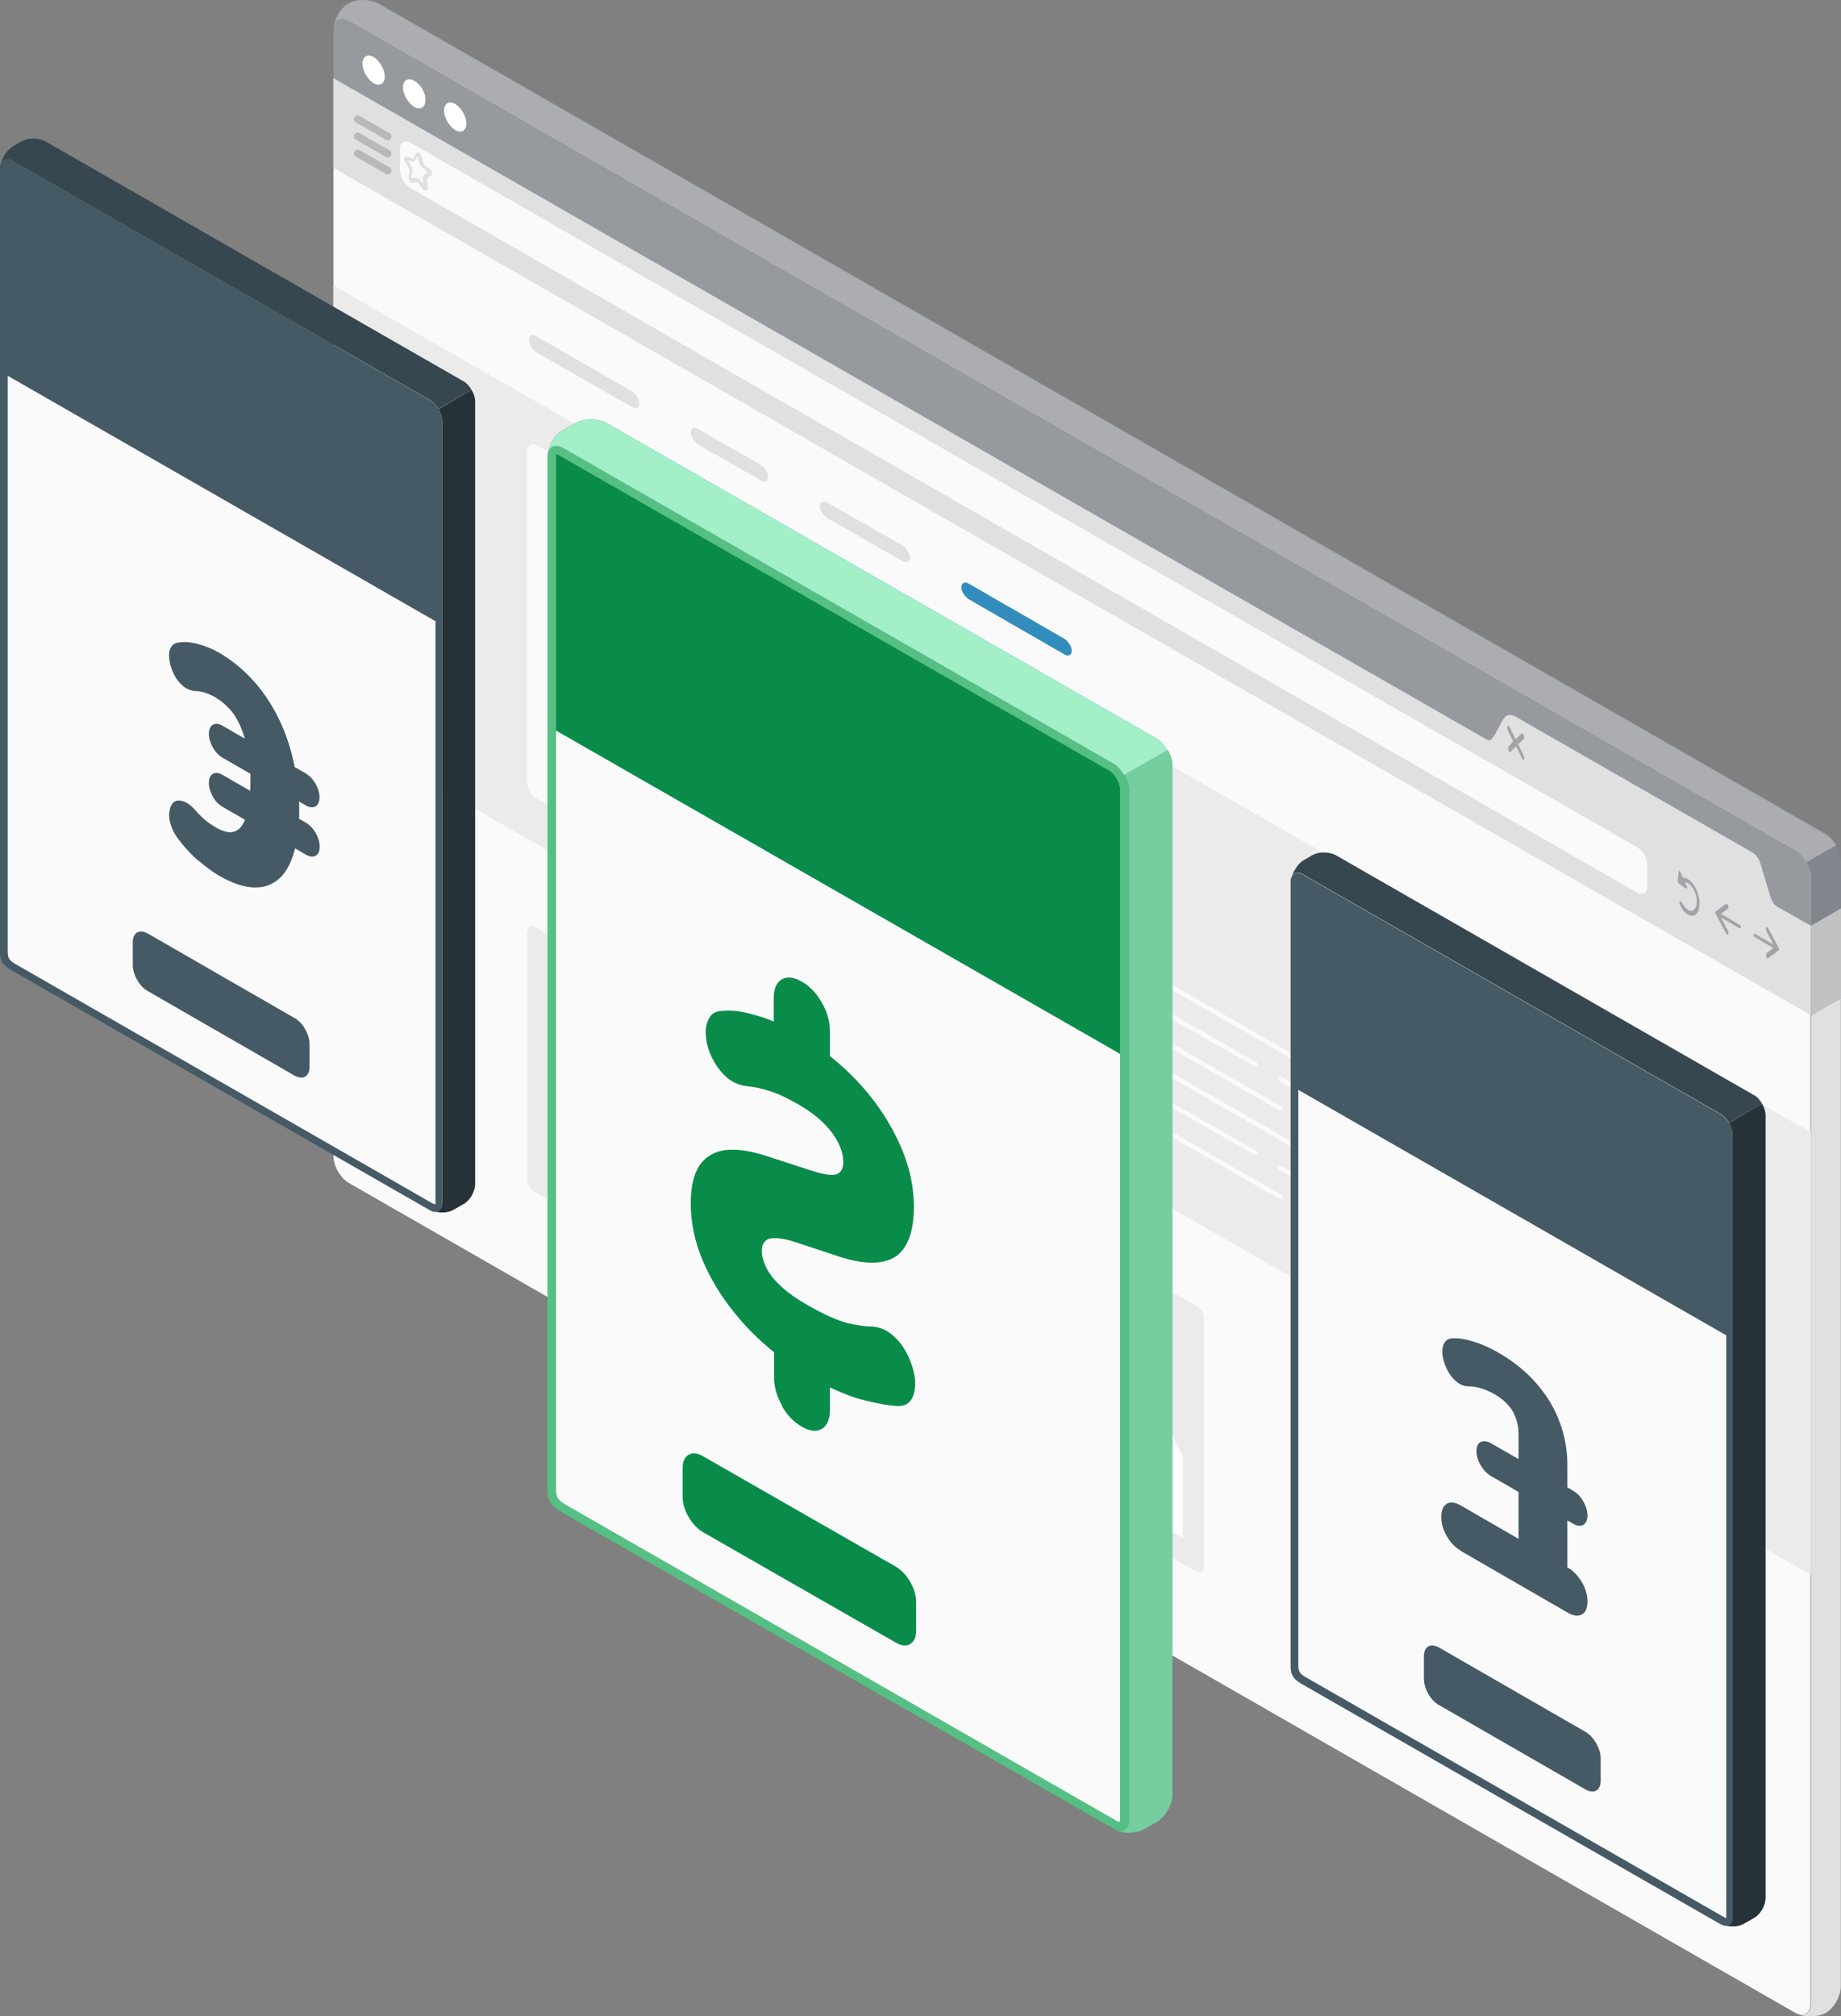
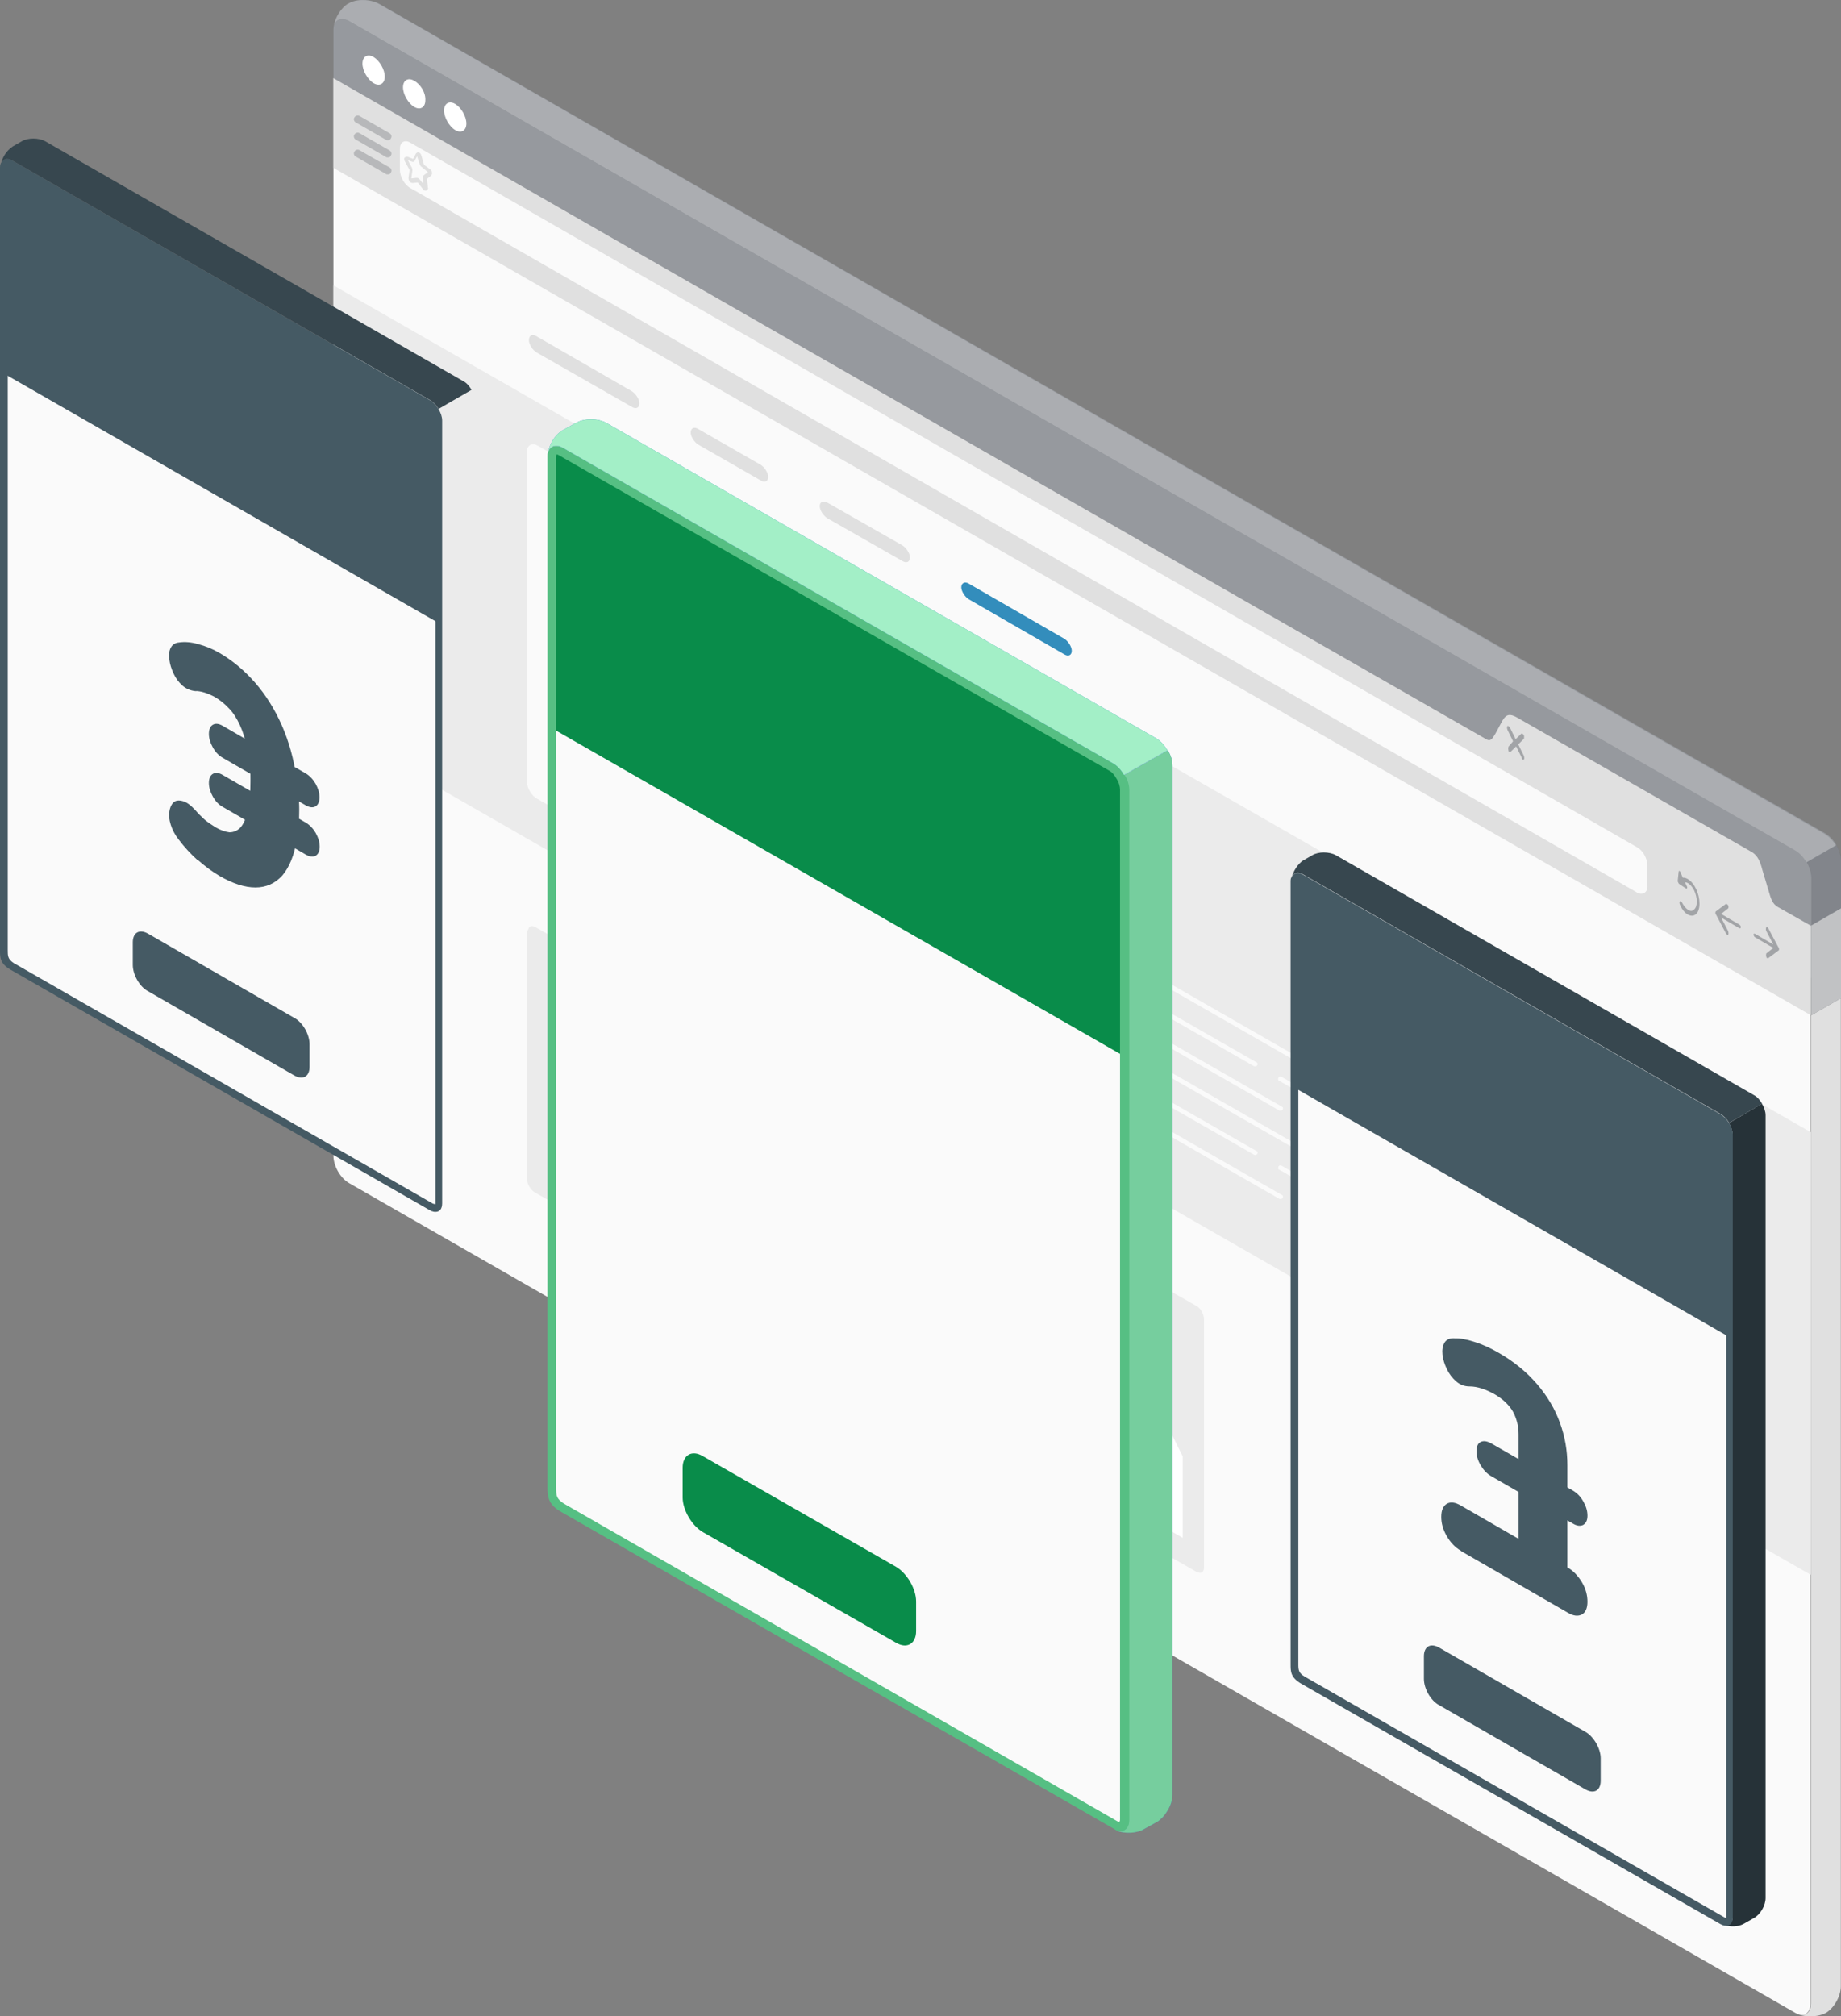
<svg xmlns="http://www.w3.org/2000/svg" id="_图层_2" data-name="图层 2" viewBox="0 0 107.17 117.35">
  <rect x="0" y="0" width="107.17" height="117.35" fill="#808080" stroke="none" />
  <defs>
    <style>
      .cls-1 {
        opacity: .15;
      }

      .cls-1, .cls-2, .cls-3, .cls-4, .cls-5, .cls-6, .cls-7, .cls-8, .cls-9, .cls-10, .cls-11, .cls-12, .cls-13, .cls-14, .cls-15, .cls-16, .cls-17 {
        stroke-width: 0px;
      }

      .cls-1, .cls-12, .cls-13 {
        isolation: isolate;
      }

      .cls-1, .cls-12, .cls-16 {
        fill: #131a22;
      }

      .cls-2 {
        fill: #098c4a;
      }

      .cls-3 {
        fill: #338dbc;
      }

      .cls-18, .cls-13 {
        opacity: .2;
      }

      .cls-4 {
        fill: #56bf83;
      }

      .cls-5 {
        fill: #37474f;
      }

      .cls-6 {
        fill: #e0e0e0;
      }

      .cls-7 {
        fill: #96999e;
      }

      .cls-8 {
        fill: #76ce9e;
      }

      .cls-9, .cls-13 {
        fill: #fff;
      }

      .cls-10 {
        fill: #fafafa;
      }

      .cls-11 {
        fill: #263238;
      }

      .cls-12 {
        opacity: .3;
      }

      .cls-14 {
        fill: #ebebeb;
      }

      .cls-15 {
        fill: #455a64;
      }

      .cls-17 {
        fill: #a3efc7;
      }
    </style>
  </defs>
  <g id="_图层_1-2" data-name="图层 1">
    <path class="cls-6" d="M104.92,117.25c.3,0,.5-.23.5-.65v-57.51s1.74-1,1.74-1v57.51c0,.59-.41,1.29-.89,1.56-.3.15-.68.21-1.06.18-.5-.03-.74-.21-.74-.21.21.12.38.12.44.12Z" />
    <path class="cls-10" d="M104.59,116.99L20.42,68.72c-.44-.26-.83-.91-.83-1.44V4.87s56.91,32.63,56.91,32.63c.06.03.12.06.18.06.35,0,.68-.53,1.15-1.38.24-.44.65-1.17.8-1.2l22.37,12.82c.18.15.56,1.44.8,2.29.44,1.61.68,2.32.98,2.49l2.45,1.41v62.62c0,.12-.03.47-.33.47-.09,0-.21-.03-.3-.09Z" />
    <path class="cls-10" d="M76.41,37.68c.09.03.18.06.27.06.44,0,.77-.53,1.3-1.47.21-.32.5-.88.68-1.06l22.25,12.76c.18.21.5,1.38.74,2.17.5,1.7.71,2.38,1.06,2.58l2.36,1.35v62.53c0,.12-.03.29-.15.29-.03,0-.12-.03-.24-.09L20.53,68.57c-.38-.23-.74-.82-.74-1.29V9.77s0-4.58,0-4.58l56.61,32.48ZM19.41,9.74v57.51c0,.62.41,1.32.92,1.61l84.15,48.27c.15.09.3.12.41.12.3,0,.5-.23.5-.65v-62.73s-2.57-1.47-2.57-1.47c-.5-.29-1.27-4.46-1.77-4.75l-22.37-12.82s-.03-.03-.06-.03c-.53,0-1.48,2.58-1.98,2.58,0,0-.03-.03-.06-.03L19.41,4.55v5.19Z" />
    <path class="cls-7" d="M104.48,56.69L20.36,8.42c-.5-.29-.92-1-.92-1.58V1.76c-.03-.59.38-1.29.86-1.56.47-.29,1.3-.26,1.8.03l84.15,48.27c.5.29.92,1,.92,1.58v5.08c0,.59-.41,1.29-.89,1.56-.47.26-1.27.26-1.8-.03Z" />
    <path class="cls-13" d="M20.27.21c.47-.29,1.3-.26,1.8.03l84.15,48.3c.24.15.47.38.65.67l-1.74,1c-.18-.29-.38-.56-.65-.7L20.33,1.23c-.47-.26-.86-.09-.92.38.06-.56.44-1.17.86-1.41Z" />
    <path class="cls-1" d="M106.9,49.18c.12.18.18.35.24.56,0,.09.03.15.03.23v.12s0,8.01,0,8.01l-1.74,1v-8.01c0-.29-.09-.62-.27-.91l1.74-1Z" />
    <path class="cls-7" d="M20.33,1.23l84.18,48.27c.5.29.92,1,.92,1.58v2.79s-2.57-1.47-2.57-1.47c-.5-.29-25.76-14.76-26.27-15.05L19.41,4.55V1.76c0-.59.41-.82.92-.53Z" />
    <path class="cls-9" d="M22.4,4.46c0,.41-.3.59-.65.38-.35-.21-.65-.73-.65-1.14,0-.41.3-.59.65-.38.35.21.65.73.65,1.14Z" />
    <path class="cls-9" d="M24.76,5.84c0,.41-.3.59-.65.38-.35-.21-.65-.73-.65-1.14,0-.41.3-.59.65-.38.38.21.68.7.65,1.14Z" />
    <path class="cls-9" d="M27.15,7.19c0,.41-.3.59-.65.38-.35-.21-.65-.73-.65-1.14,0-.41.3-.59.65-.38.35.21.65.73.65,1.14Z" />
    <path class="cls-6" d="M105.42,53.87v5.22S19.41,9.77,19.41,9.77v-5.22s56.35,32.31,56.35,32.31l10.7,6.13c.32.21.41,0,.59-.29l.41-.76c.24-.41.47-.38.8-.21l13.77,7.89c.3.21.44.53.56,1l.35,1.17c.15.53.24.82.56,1l1.92,1.09Z" />
    <path class="cls-6" d="M107.17,52.87v5.22s-1.74,1-1.74,1v-5.22s1.74-1,1.74-1Z" />
    <path class="cls-1" d="M107.17,52.87v5.22s-1.74,1-1.74,1v-5.22s1.74-1,1.74-1Z" />
    <path class="cls-12" d="M102.08,54.37c0,.06.03.15.09.18l1.06.62-.41.32s-.03.12,0,.18c0,.06.03.09.06.09h.06s.59-.44.59-.44c.03,0,.03-.03.03-.03v-.12s-.03-.03-.03-.03l-.59-1.11c-.03-.06-.09-.09-.12-.06-.03.06-.03.15,0,.21l.41.79-1.06-.62c-.06-.03-.09,0-.09.03Z" />
    <path class="cls-12" d="M101.34,53.93c0,.09-.03.12-.09.09l-1.06-.62.41.79c.03.09.03.18,0,.21h-.06s-.03-.03-.06-.06l-.59-1.12s-.03-.03-.03-.03v-.12l.03-.03.59-.44s.09.03.12.09c.03.06.03.15,0,.18l-.41.32,1.06.62c.06.03.09.12.09.12Z" />
    <path class="cls-12" d="M97.68,51.32s.03.09.06.12l.44.29s.06-.06.03-.12l-.12-.26c.18,0,.38.18.53.47.21.44.21.94,0,1.11-.18.21-.5,0-.71-.41-.03-.06-.09-.09-.12-.06-.03.03-.03.12,0,.18.12.29.3.5.47.59.18.09.33.09.47-.03.27-.23.27-.91,0-1.47-.21-.44-.53-.67-.77-.65l-.15-.35c-.03-.06-.09-.06-.09,0l-.06.59Z" />
    <path class="cls-12" d="M87.81,43.46s-.03.12,0,.21c0,.06.03.09.06.09,0,.03.03.03.06,0l.33-.32.33.67c0,.06.03.09.06.09,0,.03.03.03.06,0,.03-.03.03-.12,0-.21l-.33-.67.33-.32s.03-.12,0-.21c-.06-.09-.12-.12-.15-.09l-.33.32-.33-.67c-.06-.09-.12-.12-.15-.09-.03.03-.03.12,0,.21l.33.67-.27.32Z" />
    <path class="cls-10" d="M95.29,51.94L23.9,10.95c-.35-.18-.62-.67-.62-1.06v-1.23c0-.38.27-.56.62-.35l71.38,40.99c.35.18.62.67.62,1.06v1.23c0,.38-.3.53-.62.35Z" />
    <path class="cls-6" d="M24.64,11.03l-.32-.41-.3.03c-.06,0-.12-.03-.15-.06-.06-.06-.09-.15-.09-.23l.06-.44v-.03s-.27-.5-.27-.5c-.06-.09-.06-.18,0-.23.06-.03.12-.06.18-.03l.3.12.15-.29c.03-.06.09-.09.15-.09.09,0,.15.09.18.18l.15.53.03.03.35.26c.06.03.09.12.09.21,0,.06-.03.12-.06.15l-.24.18.06.5c.03.09-.03.15-.09.18h-.06c-.06,0-.12-.03-.12-.03ZM24.52,9.71s-.06-.09-.09-.15l-.15-.47-.12.23c-.03.09-.09.12-.18.09l-.24-.09.24.44s.03.09.03.15l-.06.44v.03l.3-.03c.09,0,.12.03.18.09l.21.26-.03-.32c0-.09,0-.15.06-.18l.24-.18-.38-.32Z" />
    <g class="cls-18">
      <path class="cls-16" d="M22.46,8.13l-1.74-1c-.12-.06-.15-.21-.09-.29.06-.12.21-.15.3-.09l1.74,1c.12.06.15.21.09.29-.03.09-.09.12-.18.12-.06,0-.09,0-.12-.03Z" />
      <path class="cls-16" d="M22.46,9.13l-1.74-1c-.12-.06-.15-.21-.09-.29.06-.12.21-.15.3-.09l1.74,1c.12.06.15.21.09.29-.03.09-.09.12-.18.12-.06,0-.09,0-.12-.03Z" />
      <path class="cls-16" d="M22.46,10.12l-1.74-1c-.12-.06-.15-.21-.09-.29.06-.12.21-.15.3-.09l1.74,1c.12.06.15.21.09.29-.03.09-.09.12-.18.12-.06,0-.09,0-.12-.03Z" />
    </g>
    <path class="cls-3" d="M55.96,34.18c0,.23.21.56.44.7l5.55,3.2c.24.15.44.06.44-.21,0-.23-.21-.56-.44-.7l-5.55-3.2c-.24-.15-.44-.03-.44.21Z" />
    <path class="cls-6" d="M47.72,29.46c0,.23.21.56.44.7l4.37,2.49c.24.15.44.06.44-.21,0-.23-.21-.56-.44-.7l-4.37-2.49c-.27-.12-.44-.03-.44.21Z" />
    <path class="cls-6" d="M40.21,25.18c0,.23.21.56.44.7l3.63,2.08c.24.15.44.06.44-.21,0-.23-.21-.56-.44-.7l-3.63-2.08c-.24-.15-.44-.06-.44.21Z" />
    <path class="cls-6" d="M30.79,19.81c0,.23.21.56.44.7l5.55,3.17c.24.15.44.06.44-.21,0-.23-.21-.56-.44-.7l-5.55-3.2c-.24-.15-.44-.06-.44.23Z" />
    <path class="cls-14" d="M105.42,65.9L19.41,16.61v25.73s86.01,49.32,86.01,49.32v-25.76Z" />
    <path class="cls-10" d="M92.45,71.51l-28.45-16.31c-.09-.03-.09-.12-.06-.18.03-.09.12-.09.18-.06l28.45,16.31c.09.03.09.12.06.18-.03.03-.06.06-.12.06h-.06Z" />
    <path class="cls-10" d="M92.45,73.21l-10.49-6.02c-.09-.03-.09-.12-.06-.18.03-.09.12-.09.18-.06l10.49,6.02c.09.03.09.12.06.18-.03.03-.06.06-.12.06h-.06Z" />
    <path class="cls-10" d="M80.48,66.34l-6-3.43c-.09-.03-.09-.12-.06-.18.03-.09.12-.09.18-.06l6,3.43c.09.03.09.12.06.18-.03.03-.06.06-.12.06h-.06Z" />
    <path class="cls-10" d="M73.01,62.06l-9.01-5.16c-.09-.03-.09-.12-.06-.18.03-.09.12-.09.18-.06l9.01,5.16c.09.03.09.12.06.18-.03.03-.06.06-.12.06h-.06Z" />
    <path class="cls-10" d="M92.45,74.94l-4.49-2.58c-.09-.03-.09-.12-.06-.18.03-.09.12-.09.18-.06l4.49,2.58c.09.03.09.12.06.18-.03.03-.06.06-.12.06h-.06Z" />
    <path class="cls-10" d="M86.48,71.51l-10.49-6.02c-.09-.03-.09-.12-.06-.18.03-.09.12-.09.18-.06l10.49,6.02c.09.03.09.12.06.18-.03.03-.06.06-.12.06h-.06Z" />
    <path class="cls-10" d="M74.49,64.64l-10.49-6.02c-.09-.03-.09-.12-.06-.18.03-.09.12-.09.18-.06l10.49,6.02c.09.03.09.12.06.18-.03.03-.06.06-.12.06-.03,0-.06-.03-.06,0Z" />
    <path class="cls-10" d="M92.45,76.64l-28.45-16.31c-.09-.03-.09-.12-.06-.18.03-.09.12-.09.18-.06l28.45,16.31c.09.03.09.12.06.18-.03.03-.06.06-.12.06h-.06Z" />
    <path class="cls-10" d="M92.45,78.34l-10.49-5.99c-.09-.03-.09-.12-.06-.18.03-.09.12-.09.18-.06l10.49,6.02c.09.03.09.12.06.18-.03.03-.06.06-.12.06,0,0-.03,0-.06-.03Z" />
    <path class="cls-10" d="M80.48,71.51l-6-3.43c-.09-.03-.09-.12-.06-.18.03-.09.12-.09.18-.06l6,3.43c.09.03.09.12.06.18-.03.03-.06.06-.12.06h-.06Z" />
    <path class="cls-10" d="M72.98,67.19l-8.98-5.13c-.09-.03-.09-.12-.06-.18.03-.09.12-.09.18-.06l9.01,5.16c.09.03.09.12.06.18-.03.03-.06.06-.12.06-.03,0-.06,0-.09-.03Z" />
    <path class="cls-10" d="M92.45,80.1l-4.49-2.58c-.09-.03-.09-.12-.06-.18.03-.09.12-.09.18-.06l4.49,2.58c.09.03.09.12.06.18-.03.03-.06.06-.12.06,0,0-.03-.03-.06,0Z" />
    <path class="cls-10" d="M86.48,76.64l-10.49-6.02c-.09-.03-.09-.12-.06-.18.03-.09.12-.09.18-.06l10.49,6.02c.09.03.09.12.06.18-.03.03-.06.06-.12.06h-.06Z" />
    <path class="cls-10" d="M74.49,69.78l-10.49-6.02c-.09-.03-.09-.12-.06-.18.03-.09.12-.09.18-.06l10.49,6.02c.09.03.09.12.06.18-.03.03-.06.06-.12.06h-.06Z" />
    <path class="cls-10" d="M30.67,26.17s.03-.09.03-.12v.06c.09-.26.33-.32.59-.18l29.96,17.25c.15.09.3.26.41.44.12.18.18.41.18.59v19.22c0,.32-.21.5-.5.38-.03-.03-.06-.03-.09-.06l-29.96-17.25c-.35-.18-.62-.65-.62-1.03v-19.22s0-.06,0-.09Z" />
    <path class="cls-14" d="M60.16,54.75l-7.8-12.56-8.57,5.16,1.45-1.64-5.35-6.46-7.53,1.2v4.64s27.8,15.96,27.8,15.96v-6.31Z" />
    <path class="cls-14" d="M36.82,34.01c0,.94-.68,1.32-1.51.85-.83-.47-1.51-1.64-1.51-2.58s.68-1.32,1.51-.85c.83.5,1.48,1.64,1.51,2.58Z" />
    <path class="cls-14" d="M75.37,79.75s.03-.06.03-.09v.03c.03-.18.21-.23.41-.12l16.19,9.27c.12.06.21.18.3.32.06.15.12.29.12.44v14.44c0,.26-.15.38-.35.29-.03,0-.06-.03-.09-.03l-16.22-9.3c-.24-.15-.44-.5-.44-.76v-14.44s0-.06.06-.06Z" />
    <path class="cls-9" d="M91.18,97.53l-3.84-7.66-5.53,3.96.92-1.17-3.04-4.4-3.16,1.88v3.76s14.66,8.39,14.66,8.39v-4.75Z" />
    <path class="cls-9" d="M83.35,87.23c0,.67-.5.97-1.09.62-.62-.35-1.09-1.2-1.09-1.91,0-.7.5-.97,1.09-.62.62.35,1.09,1.2,1.09,1.91Z" />
    <path class="cls-14" d="M30.73,54.14s.03-.06.03-.09v.03c.03-.18.21-.23.41-.12l16.19,9.27c.12.06.21.18.3.32.06.15.12.29.12.44v14.44c0,.26-.15.38-.35.29-.03,0-.06-.03-.09-.03l-16.22-9.3c-.24-.15-.44-.5-.44-.76v-14.44s0-.03.06-.06Z" />
    <path class="cls-9" d="M46.54,71.95l-3.84-7.66-5.53,3.96.92-1.17-3.01-4.4-3.16,1.85v3.79s14.63,8.39,14.63,8.39v-4.75Z" />
-     <path class="cls-9" d="M38.74,61.62c0,.67-.5.97-1.09.62-.62-.35-1.09-1.2-1.09-1.91s.5-.97,1.09-.62c.59.35,1.06,1.23,1.09,1.91Z" />
+     <path class="cls-9" d="M38.74,61.62c0,.67-.5.97-1.09.62-.62-.35-1.09-1.2-1.09-1.91c.59.35,1.06,1.23,1.09,1.91Z" />
    <path class="cls-14" d="M53.04,66.93s.03-.06.03-.09v.03c.03-.18.21-.23.41-.12l16.19,9.27c.12.06.21.18.3.32.06.15.12.29.12.44v14.44c0,.26-.15.38-.35.29-.03,0-.06-.03-.09-.03l-16.19-9.27c-.24-.15-.44-.5-.44-.76v-14.44s0-.06.03-.09Z" />
    <path class="cls-9" d="M68.84,84.74l-3.81-7.66-5.53,3.96.92-1.17-3.04-4.4-3.16,1.88v3.76s14.63,8.39,14.63,8.39v-4.75Z" />
    <path class="cls-9" d="M61.04,74.41c0,.67-.5.97-1.09.62-.62-.35-1.09-1.2-1.09-1.91s.5-.97,1.09-.62c.59.38,1.09,1.23,1.09,1.91Z" />
    <path class="cls-11" d="M102.78,64.91c0-.23-.09-.47-.21-.67l-1.92,1.12c.12.21.21.47.21.67v45.54c0,.38-.24.56-.56.44.38.15.89.15,1.24-.06l.56-.32c.38-.21.68-.73.68-1.17v-45.54Z" />
    <path class="cls-10" d="M75.84,97.86c-.53-.29-.53-.56-.53-.97v-45.54c0-.06.03-.09.03-.15.06-.15.15-.15.18-.15.06,0,.12.03.21.06l24.35,13.94c.15.09.3.26.41.44.12.18.18.38.18.56v45.51c0,.12-.03.29-.18.29-.03,0-.06-.03-.09-.03h-.03s-.06,0-.09-.03l-24.44-13.94Z" />
    <path class="cls-15" d="M75.36,51.18c.06-.15.15-.15.18-.15.06,0,.12.03.21.06l24.35,13.97c.15.09.3.26.41.44.12.18.18.38.18.56v11.77s-25.32-14.52-25.32-14.52v-11.97c0-.06,0-.12,0-.15Z" />
    <path class="cls-15" d="M75.66,51.27l24.35,13.94c.12.06.24.21.33.35.09.15.15.32.15.47v45.51s0,.06,0,.09h-.03s-.03-.03-.06-.03l-24.41-14c-.41-.23-.41-.41-.41-.79v-45.54s0-.06,0-.09c.03,0,.06.03.09.09ZM75.16,51.09c-.03.09-.03.15-.03.21v45.57c0,.41,0,.76.62,1.12l24.41,14s.09.03.12.06h.03c.06.03.12.03.18.03.24,0,.38-.18.38-.5v-45.54c0-.23-.09-.47-.21-.67-.12-.21-.3-.38-.47-.5l-24.35-13.97c-.09-.06-.21-.09-.3-.09-.18,0-.3.12-.38.29Z" />
    <path class="cls-5" d="M75.84,50.09l.56-.32c.35-.21.98-.21,1.36,0l24.35,13.97c.18.09.35.29.47.5l-1.92,1.11c-.12-.21-.3-.38-.47-.5l-24.35-13.97c-.3-.18-.56-.09-.65.21.09-.38.35-.79.65-1Z" />
    <path class="cls-15" d="M93.18,102.32v1.32c0,.56-.38.79-.89.5l-8.51-4.9c-.5-.26-.89-.97-.89-1.53v-1.32c0-.56.38-.79.89-.5l8.51,4.9c.47.26.89.97.89,1.53Z" />
-     <path class="cls-11" d="M27.66,23.36c0-.23-.09-.47-.21-.67l-1.92,1.12c.12.21.21.47.21.67v45.54c0,.38-.24.56-.56.44.38.15.89.15,1.24-.06l.56-.32c.38-.21.68-.73.68-1.17V23.36Z" />
    <path class="cls-10" d="M.71,56.31c-.53-.29-.53-.56-.53-.97V9.81c0-.06.03-.09.03-.15.06-.15.15-.15.18-.15.06,0,.12.03.21.06l24.35,13.94c.15.09.3.26.41.44.12.18.18.38.18.56v45.51c0,.12-.03.29-.18.29-.03,0-.06-.03-.09-.03h-.03s-.06,0-.09-.03L.71,56.31Z" />
    <path class="cls-15" d="M.24,9.63c.06-.15.15-.15.18-.15.06,0,.12.03.21.06l24.35,13.97c.15.09.3.26.41.44.12.18.18.38.18.56v11.77S.24,21.75.24,21.75v-11.97c0-.06,0-.12,0-.15Z" />
    <path class="cls-15" d="M.53,9.69l24.35,13.97c.12.06.24.21.32.35.09.15.15.32.15.47v45.51s0,.06,0,.09h-.03s-.03,0-.12-.03L.8,56.05c-.35-.23-.35-.41-.35-.79V9.72s0-.06,0-.09c0,.03.03.03.09.06ZM.03,9.54C0,9.63,0,9.69,0,9.75v45.57c0,.41,0,.76.62,1.12l24.41,14s.09.03.12.06h.03c.06.03.12.03.18.03.24,0,.38-.18.38-.5V24.48c0-.23-.09-.47-.21-.67-.12-.21-.3-.38-.47-.5L.71,9.34c-.09-.06-.21-.09-.3-.09-.18,0-.3.12-.38.29Z" />
    <path class="cls-5" d="M.71,8.54l.56-.32c.35-.21.98-.21,1.36,0l24.35,13.97c.18.09.35.29.47.5l-1.92,1.11c-.12-.21-.3-.38-.47-.5L.71,9.34c-.3-.18-.56-.09-.65.21.06-.38.33-.79.65-1Z" />
    <path class="cls-15" d="M18.02,60.77v1.32c0,.56-.38.79-.89.5l-8.51-4.9c-.5-.26-.89-.97-.89-1.53v-1.32c0-.56.38-.79.89-.5l8.51,4.9c.5.26.89.97.89,1.53Z" />
    <path class="cls-3" d="M68.25,44.55c0-.29-.09-.59-.27-.88l-2.54,1.44c.18.29.27.59.27.88v59.95c0,.5-.33.73-.74.59.5.21,1.21.18,1.65-.09l.74-.41c.47-.29.89-1,.89-1.56v-59.92Z" />
    <path class="cls-8" d="M68.25,44.55c0-.29-.09-.59-.27-.88l-2.54,1.44c.18.29.27.59.27.88v59.95c0,.5-.33.73-.74.59.5.21,1.21.18,1.65-.09l.74-.41c.47-.29.89-1,.89-1.56v-59.92Z" />
    <path class="cls-10" d="M32.83,87.8c-.68-.38-.68-.7-.68-1.26V26.59c0-.06.03-.12.03-.18.03-.21.15-.21.21-.21s.18.03.27.09l32.06,18.37c.21.12.38.35.53.59.15.26.24.53.24.76v59.95c0,.15-.03.38-.24.38-.06,0-.09,0-.15-.03h-.03s-.09-.03-.12-.06l-32.12-18.46Z" />
    <path class="cls-2" d="M32.18,26.41c.03-.21.15-.21.21-.21s.18.03.27.09l32.06,18.37c.21.12.38.35.53.59.15.26.24.53.24.76v15.49s-33.33-19.1-33.33-19.1v-15.79c0-.06,0-.15.03-.21Z" />
    <path class="cls-4" d="M32.49,26.47l32.06,18.37c.18.09.32.26.44.47.15.23.21.47.21.65v59.95c0,.06-.03.09-.03.12h-.06s-.03-.03-.06-.03l-32.12-18.43c-.56-.32-.56-.53-.56-1.06V26.56s.03-.09.03-.12c.03,0,.06.03.09.03ZM31.9,26.3c-.03.09-.03.18-.03.26v59.95c0,.59.03,1.06.83,1.5l32.15,18.43s.09.06.15.09h.03c.06.03.15.03.21.03.3,0,.5-.23.5-.65v-59.92c0-.29-.09-.62-.27-.88-.15-.29-.38-.53-.62-.67l-32.06-18.37c-.15-.09-.3-.12-.41-.12-.24,0-.38.12-.47.35Z" />
    <path class="cls-3" d="M32.77,25.03l.74-.41c.5-.29,1.3-.29,1.8,0l32.03,18.37c.24.15.44.38.62.67l-2.54,1.44c-.15-.29-.38-.53-.62-.67l-32.03-18.37c-.41-.23-.74-.12-.86.26.09-.53.44-1.06.86-1.29Z" />
    <path class="cls-17" d="M32.77,25.03l.74-.41c.5-.29,1.3-.29,1.8,0l32.03,18.37c.24.15.44.38.62.67l-2.54,1.44c-.15-.29-.38-.53-.62-.67l-32.03-18.37c-.41-.23-.74-.12-.86.26.09-.53.44-1.06.86-1.29Z" />
    <path class="cls-2" d="M53.33,93.2v1.73c0,.73-.53,1.06-1.18.67l-11.23-6.43c-.65-.38-1.18-1.29-1.18-2.02v-1.73c0-.73.53-1.06,1.18-.67l11.23,6.43c.65.38,1.18,1.29,1.18,2.02Z" />
-     <path class="cls-2" d="M45.53,81.81c-.31-.54-.47-1.09-.47-1.63v-2.04s.54.97.54.97c-1.07-.78-2-1.66-2.8-2.65-.82-1-1.45-2.04-1.91-3.14-.46-1.1-.68-2.19-.68-3.28,0-1.4.36-2.32,1.08-2.77.71-.48,1.8-.48,3.3,0l2.68.87c.69.22,1.17.29,1.44.2.25-.11.38-.34.38-.71,0-.54-.22-1.11-.66-1.71-.46-.61-1.1-1.15-1.93-1.63-.69-.4-1.26-.66-1.7-.79-.46-.15-.86-.24-1.22-.27-.49-.05-.9-.21-1.25-.5-.36-.32-.64-.69-.85-1.11-.22-.43-.35-.85-.38-1.25-.05-.43,0-.78.16-1.07.14-.3.39-.45.75-.46.52-.06,1.12,0,1.81.2.69.18,1.33.43,1.93.76l-.71.11v-1.82c0-.54.16-.91.47-1.09.31-.18.71-.14,1.18.14.46.26.84.67,1.15,1.21.31.54.47,1.09.47,1.63v1.82s-.71-.87-.71-.87c1.13.8,2.12,1.71,2.97,2.75.83,1.02,1.48,2.11,1.95,3.25.46,1.11.68,2.22.68,3.3,0,1.43-.35,2.4-1.06,2.9-.72.47-1.81.48-3.27.01l-2.66-.88c-.47-.14-.84-.21-1.11-.2-.27,0-.46.05-.56.19-.13.11-.19.3-.19.57,0,.29.09.61.26.96.16.33.43.68.82,1.05.38.36.89.73,1.55,1.11.94.54,1.73.9,2.38,1.07.63.14,1.1.21,1.41.19.47.04.89.22,1.25.56.35.31.63.7.85,1.17.22.47.35.93.4,1.37.03.43-.03.81-.19,1.11-.17.3-.46.44-.87.42-.49-.03-1.11-.14-1.88-.33-.77-.19-1.68-.56-2.73-1.11l.71-.33v2.01c0,.54-.16.91-.47,1.09-.31.18-.7.14-1.15-.12-.49-.28-.88-.69-1.18-1.22Z" />
    <path class="cls-15" d="M11.51,50.07c-.41-.37-.78-.77-1.11-1.21-.22-.28-.37-.57-.46-.86-.09-.29-.12-.54-.08-.76.03-.23.11-.41.23-.53.12-.12.3-.15.53-.09.22.05.46.22.73.51.18.21.37.4.57.58.21.17.42.31.63.44.29.17.56.26.8.29.24,0,.44-.08.62-.25.18-.18.32-.48.43-.88l.28.64-1.72-.99c-.23-.13-.42-.33-.57-.6-.15-.27-.23-.53-.23-.79s.08-.44.23-.53c.15-.09.35-.07.57.06l2.03,1.17-.43-.02c.01-.26.02-.53.02-.81,0-.29,0-.56-.02-.81l.46.66-2.06-1.19c-.23-.13-.42-.33-.57-.6-.15-.27-.23-.53-.23-.79,0-.26.08-.44.23-.53.15-.09.35-.07.57.06l1.73,1-.29.33c-.11-.53-.26-.98-.43-1.36-.18-.39-.38-.71-.62-.96-.25-.27-.52-.49-.8-.66-.21-.12-.42-.21-.63-.28-.23-.07-.41-.1-.56-.09-.28-.03-.53-.14-.74-.32-.22-.2-.39-.43-.51-.69-.13-.28-.22-.55-.25-.82-.04-.27-.02-.5.08-.69.09-.18.25-.29.48-.31.34-.05.72-.02,1.13.1.41.11.81.27,1.21.5.76.44,1.46,1.02,2.09,1.74.62.71,1.14,1.54,1.56,2.49.41.94.7,1.97.85,3.08l-.49-.88,1.01.58c.24.14.43.34.59.61.15.27.23.53.23.79s-.08.44-.23.53c-.15.09-.35.07-.59-.07l-.8-.46.39-.24c.03.34.05.65.05.94,0,.27-.01.6-.03.98l-.39-.67.79.46c.24.14.43.34.59.61.15.27.23.53.23.79s-.08.44-.23.53c-.15.09-.35.07-.59-.07l-.88-.51.37-.36c-.15.92-.44,1.62-.85,2.1-.42.46-.94.69-1.56.69-.63,0-1.33-.23-2.09-.67-.41-.24-.82-.54-1.24-.91Z" />
    <path class="cls-15" d="M85.04,90.25c-.33-.19-.6-.47-.82-.85-.22-.38-.32-.75-.32-1.12,0-.38.11-.63.32-.76.22-.13.49-.09.82.1l3.36,1.94v-2.73s-1.58-.91-1.58-.91c-.25-.14-.45-.35-.62-.63-.17-.29-.25-.56-.25-.82,0-.29.08-.47.25-.55.16-.08.37-.05.62.09l1.86,1.07-.28.36v-1.96c0-.48-.11-.91-.32-1.31-.23-.4-.59-.75-1.1-1.04-.22-.12-.45-.23-.7-.31-.26-.09-.51-.13-.74-.13-.29,0-.55-.1-.77-.29-.23-.2-.41-.44-.54-.71-.14-.29-.23-.57-.26-.85-.03-.28.01-.51.12-.7.11-.18.31-.27.59-.25.31-.01.7.06,1.16.21.45.14.91.35,1.38.62.91.52,1.66,1.14,2.26,1.84.6.7,1.04,1.45,1.33,2.25.29.8.43,1.61.43,2.45v1.89s-.53-.89-.53-.89l.85.49c.24.14.44.34.6.62.16.27.25.55.25.84,0,.26-.08.44-.25.54-.17.08-.37.06-.6-.08l-.85-.49.53-.21v3.77s-.54-.83-.54-.83l.57.33c.32.18.59.47.82.85.22.37.32.75.32,1.13,0,.37-.11.62-.32.74-.23.12-.5.09-.82-.1l-6.22-3.59Z" />
  </g>
</svg>